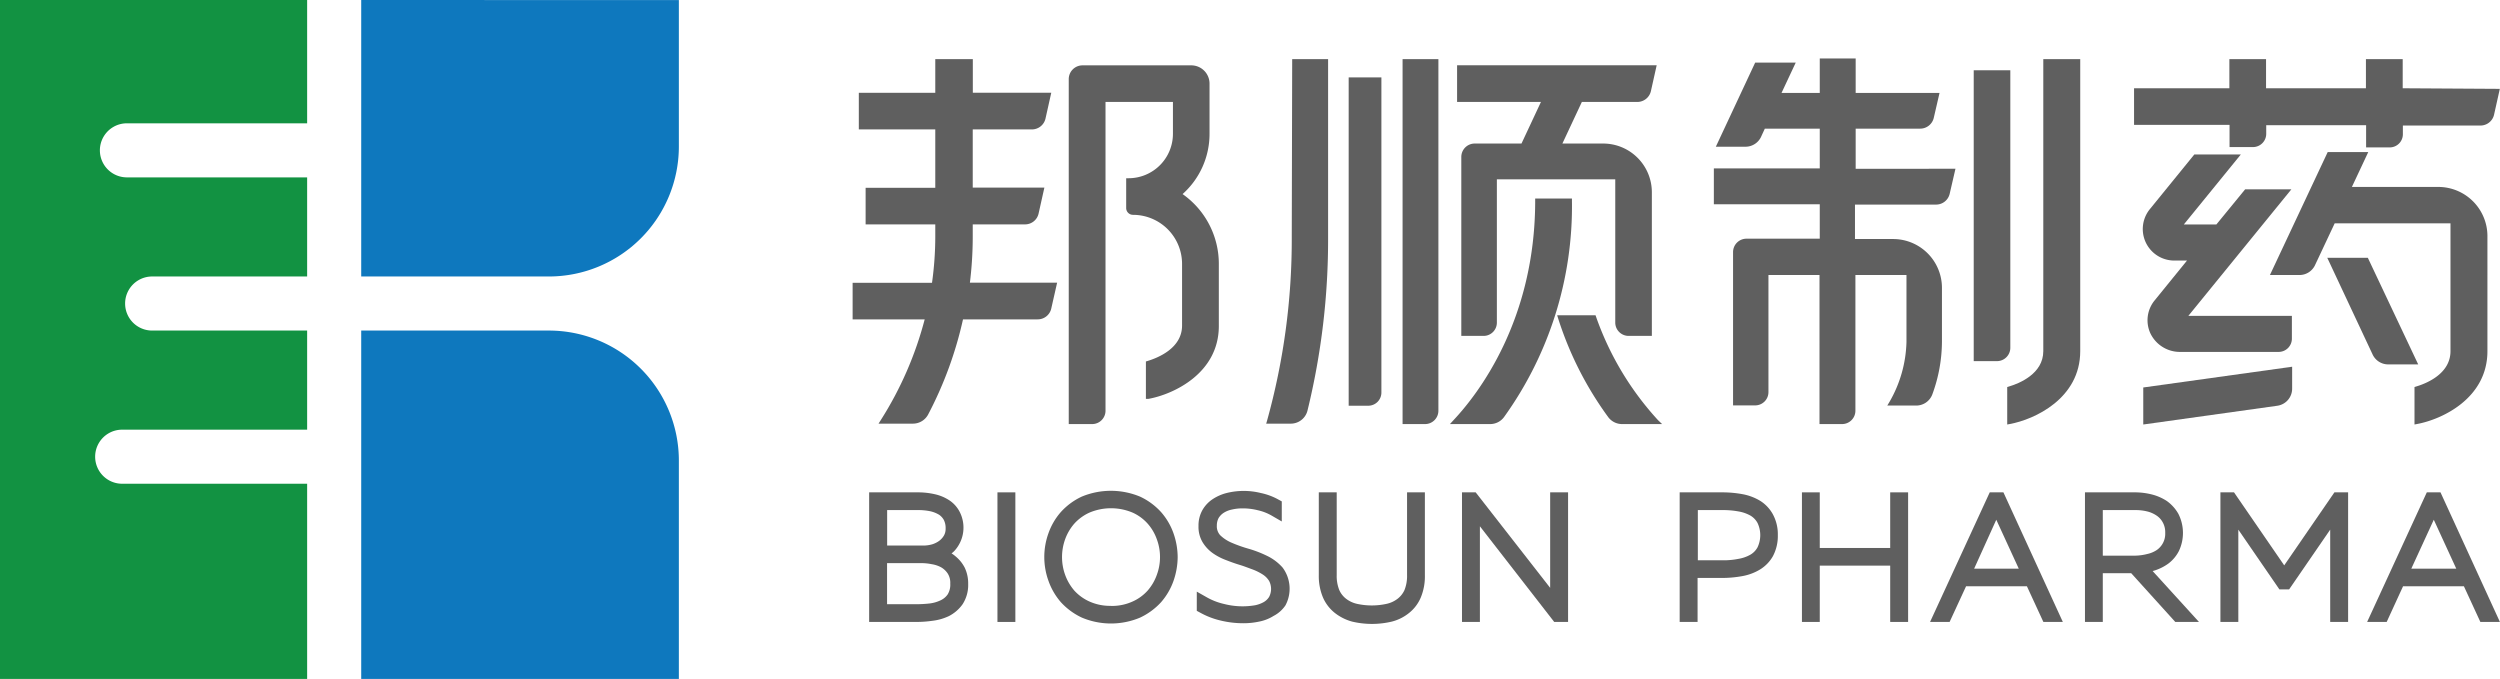
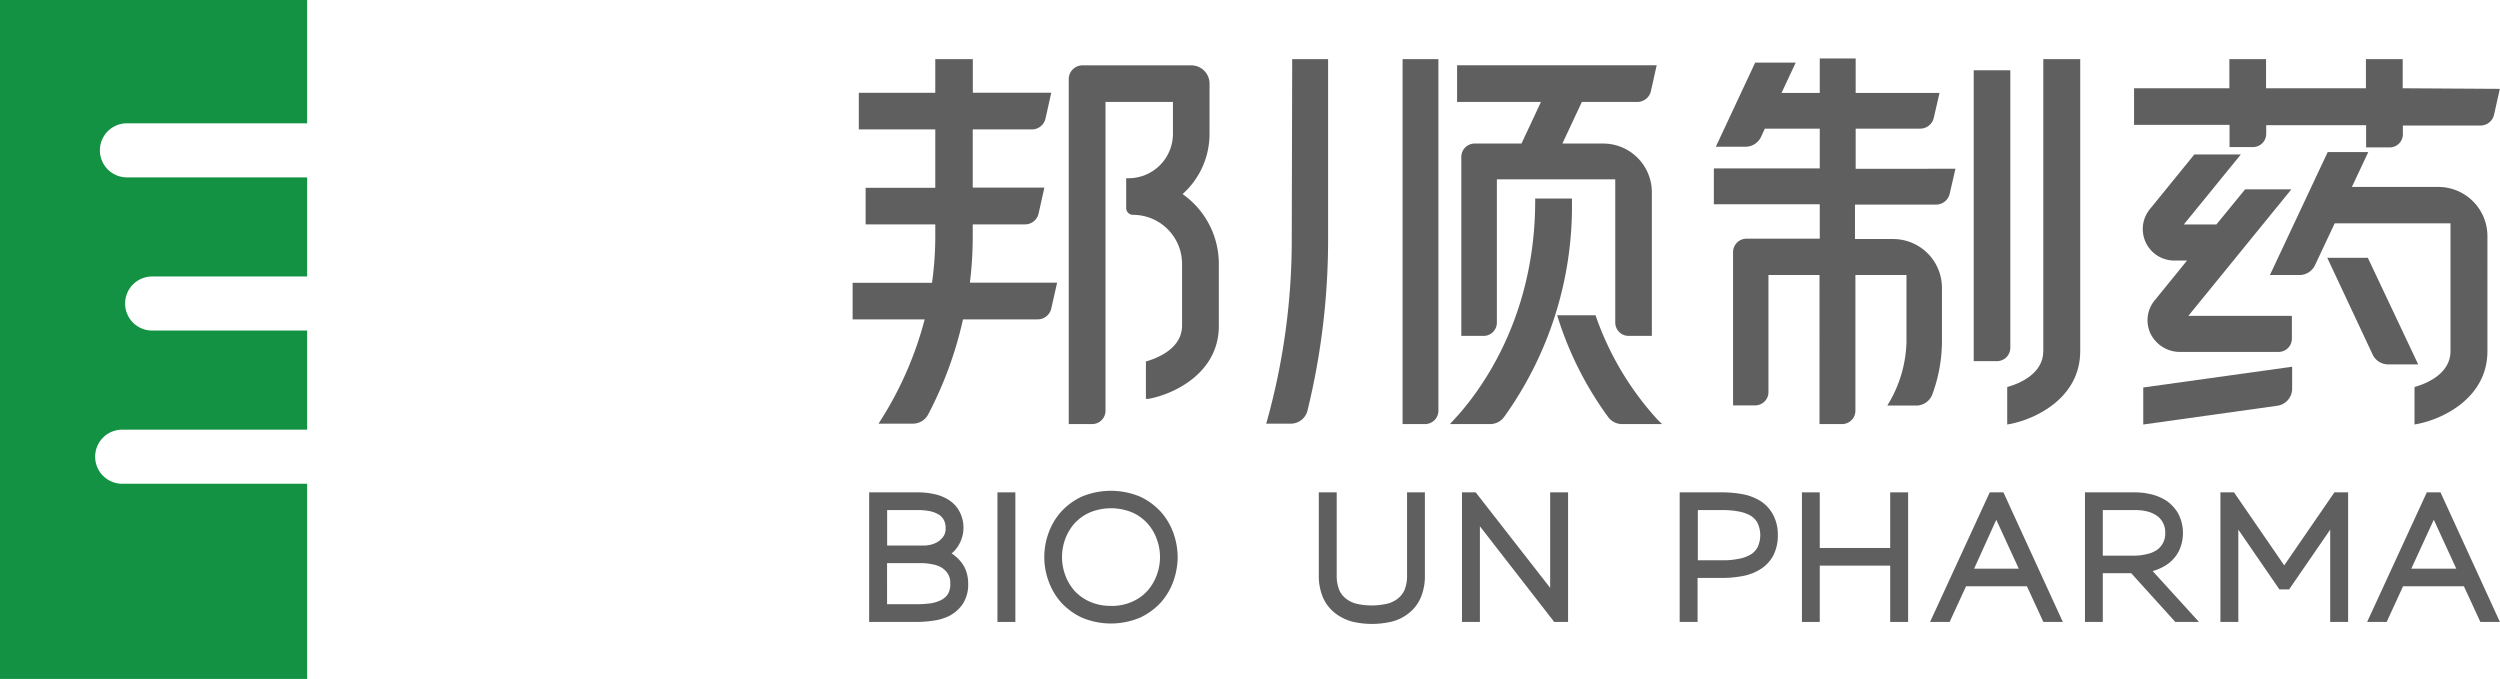
<svg xmlns="http://www.w3.org/2000/svg" id="图层_1" data-name="图层 1" viewBox="0 0 290.34 78.85">
  <defs>
    <style>.cls-1{fill:#129242;}.cls-2{fill:#0e78be;}.cls-3{fill:#5f5f5f;}</style>
  </defs>
  <title>邦顺制药BSlogoys</title>
  <g id="SPLINE">
    <path class="cls-1" d="M79.9,32.38h20.93V18.06H65.16V96.91h35.67V74.24H79.35a3.14,3.14,0,1,1,0-6.28h21.48V56.45h-18a3.14,3.14,0,1,1,0-6.28h18V38.66H79.9a3.14,3.14,0,0,1,0-6.28Z" transform="translate(-65.16 -18.06)" />
  </g>
  <g id="SPLINE-2" data-name="SPLINE">
-     <path class="cls-2" d="M107.11,18.06V50.17h21.81A15.1,15.1,0,0,0,144,35.07v-17Z" transform="translate(-65.16 -18.06)" />
-   </g>
+     </g>
  <g id="SPLINE-3" data-name="SPLINE">
-     <path class="cls-2" d="M128.92,56.45H107.11V96.91H144V71.55A15.1,15.1,0,0,0,128.92,56.45Z" transform="translate(-65.16 -18.06)" />
-   </g>
+     </g>
  <path class="cls-3" d="M176.19,82.72a3.92,3.92,0,0,0-.52-.39,2.79,2.79,0,0,0,.32-.28,4,4,0,0,0,.63-4.53,3.57,3.57,0,0,0-1.17-1.33,5.08,5.08,0,0,0-1.71-.73,8.79,8.79,0,0,0-2-.22H166.1V90.29h5.5a13.09,13.09,0,0,0,1.82-.13,6.13,6.13,0,0,0,1.94-.55,4.4,4.4,0,0,0,1.58-1.36,4.09,4.09,0,0,0,.66-2.37,4.25,4.25,0,0,0-.4-1.89A4.14,4.14,0,0,0,176.19,82.72Zm-1.39-2.49a2.09,2.09,0,0,1-.55.63,2.8,2.8,0,0,1-.81.41,3.86,3.86,0,0,1-1,.15h-4.25V77.3h3.56a6.67,6.67,0,0,1,1.47.14,3.44,3.44,0,0,1,1,.4,1.74,1.74,0,0,1,.56.62,2.08,2.08,0,0,1,.2,1A1.55,1.55,0,0,1,174.8,80.23Zm-6.62,3.23h4.06a6.11,6.11,0,0,1,1.11.12,3.42,3.42,0,0,1,1.08.35,2.28,2.28,0,0,1,.79.73,2,2,0,0,1,.3,1.18,2.16,2.16,0,0,1-.3,1.25,2.06,2.06,0,0,1-.85.7,4.09,4.09,0,0,1-1.3.36,13.53,13.53,0,0,1-1.53.08h-3.36Z" transform="translate(-65.16 -18.06)" />
  <rect class="cls-3" x="115.84" y="57.18" width="2.08" height="15.05" />
  <path class="cls-3" d="M200,88a7.61,7.61,0,0,0,1.45-2.49,8.56,8.56,0,0,0,.48-2.75,8.47,8.47,0,0,0-.48-2.75A7.51,7.51,0,0,0,200,77.53a7.64,7.64,0,0,0-2.43-1.79,8.82,8.82,0,0,0-6.79,0,7.6,7.6,0,0,0-2.42,1.79A7.51,7.51,0,0,0,186.92,80a8.12,8.12,0,0,0,0,5.5A7.61,7.61,0,0,0,188.37,88a7.72,7.72,0,0,0,2.42,1.78,8.7,8.7,0,0,0,6.79,0A7.77,7.77,0,0,0,200,88Zm-5.82.42a5.79,5.79,0,0,1-2.49-.5,5.31,5.31,0,0,1-1.77-1.28,5.83,5.83,0,0,1-1.06-1.82,6.1,6.1,0,0,1,0-4.13,5.68,5.68,0,0,1,1.06-1.81,5.33,5.33,0,0,1,1.77-1.29,6.45,6.45,0,0,1,5,0,5.19,5.19,0,0,1,1.76,1.29,5.5,5.5,0,0,1,1.06,1.81,5.95,5.95,0,0,1,0,4.13,5.65,5.65,0,0,1-1.06,1.82,5.17,5.17,0,0,1-1.76,1.28A5.79,5.79,0,0,1,194.19,88.43Z" transform="translate(-65.16 -18.06)" />
-   <path class="cls-3" d="M214.45,88.36a4.11,4.11,0,0,0-.33-4.38,5.71,5.71,0,0,0-1.82-1.37,13.25,13.25,0,0,0-2.16-.83,15.7,15.7,0,0,1-1.94-.69,4.38,4.38,0,0,1-1.33-.87,1.53,1.53,0,0,1-.39-1.12,1.83,1.83,0,0,1,.2-.87,1.91,1.91,0,0,1,.59-.61,2.78,2.78,0,0,1,.95-.38,5.24,5.24,0,0,1,1.22-.14,7.22,7.22,0,0,1,1.81.22,5.7,5.7,0,0,1,1.56.6l1.21.7V76.29l-.42-.23a7.2,7.2,0,0,0-2-.74,8.25,8.25,0,0,0-4,0,5.31,5.31,0,0,0-1.59.7,3.75,3.75,0,0,0-1.2,1.27,3.64,3.64,0,0,0-.46,1.86,3.47,3.47,0,0,0,.48,1.89,4.32,4.32,0,0,0,1.16,1.25,6.79,6.79,0,0,0,1.54.81c.51.2,1,.38,1.59.56s1,.35,1.53.54a6.3,6.3,0,0,1,1.19.6,2.35,2.35,0,0,1,.71.73,2,2,0,0,1,0,1.85,1.78,1.78,0,0,1-.62.6,3.46,3.46,0,0,1-1,.37,8.57,8.57,0,0,1-3.58-.14,7.41,7.41,0,0,1-2-.76l-1.2-.68V89l.41.22a9.11,9.11,0,0,0,2.33.9,11.15,11.15,0,0,0,2.64.32,8.69,8.69,0,0,0,1.86-.19,4.92,4.92,0,0,0,1.68-.66A3.73,3.73,0,0,0,214.45,88.36Z" transform="translate(-65.16 -18.06)" />
  <path class="cls-3" d="M230.16,87.46a6.39,6.39,0,0,0,.48-2.6V75.24h-2.07v9.61a4.38,4.38,0,0,1-.3,1.74,2.65,2.65,0,0,1-.79,1,3.22,3.22,0,0,1-1.25.59,8,8,0,0,1-3.51,0,3.25,3.25,0,0,1-1.24-.59,2.63,2.63,0,0,1-.78-1,4.38,4.38,0,0,1-.3-1.74V75.24h-2.08v9.62a6.38,6.38,0,0,0,.49,2.6,4.66,4.66,0,0,0,1.38,1.79,5.66,5.66,0,0,0,2,1,10,10,0,0,0,4.61,0,5.21,5.21,0,0,0,2-1A4.55,4.55,0,0,0,230.16,87.46Z" transform="translate(-65.16 -18.06)" />
  <polygon class="cls-3" points="171.87 61.12 180.5 72.23 182.11 72.23 182.11 57.18 180.03 57.18 180.03 68.27 171.38 57.18 169.79 57.18 169.79 72.23 171.87 72.23 171.87 61.12" />
  <path class="cls-3" d="M269.59,76.23a6.1,6.1,0,0,0-2.07-.78,13,13,0,0,0-2.29-.21h-5V90.29h2.08V85.18h2.89a13,13,0,0,0,2.29-.21,6,6,0,0,0,2.07-.77,4.29,4.29,0,0,0,1.5-1.55,5,5,0,0,0,.57-2.44,4.88,4.88,0,0,0-.57-2.41A4.27,4.27,0,0,0,269.59,76.23Zm-4.33,6.9h-2.92V77.3h2.92a9.63,9.63,0,0,1,1.82.16,4.33,4.33,0,0,1,1.37.48,2.23,2.23,0,0,1,.82.85,3.31,3.31,0,0,1,0,2.84,2.19,2.19,0,0,1-.83.85,4.18,4.18,0,0,1-1.37.48A8.69,8.69,0,0,1,265.26,83.13Z" transform="translate(-65.16 -18.06)" />
  <polygon class="cls-3" points="219.52 63.64 211.34 63.64 211.34 57.18 209.27 57.18 209.27 72.23 211.34 72.23 211.34 65.69 219.52 65.69 219.52 72.23 221.6 72.23 221.6 57.18 219.52 57.18 219.52 63.64" />
  <path class="cls-3" d="M296.24,75.24l-6.93,15.05h2.27l1.91-4.14h7.07l1.91,4.14h2.26l-6.9-15.05Zm-1.81,8.86L297,78.42l2.61,5.68Z" transform="translate(-65.16 -18.06)" />
  <path class="cls-3" d="M315.37,84.32A5.61,5.61,0,0,0,317,83.5a4.27,4.27,0,0,0,1.21-1.45,4.9,4.9,0,0,0-.07-4.33,4.66,4.66,0,0,0-1.34-1.48,5.74,5.74,0,0,0-1.79-.77,8,8,0,0,0-1.87-.23H307.3V90.29h2.07V84.63h3.3l5.12,5.66h2.75l-5.38-5.91Zm-2.2-1.73h-3.8V77.3h3.8a5.48,5.48,0,0,1,1.33.15,3.34,3.34,0,0,1,1.09.47,2.2,2.2,0,0,1,.74.8,2.36,2.36,0,0,1,.29,1.23,2.29,2.29,0,0,1-1,2,3.22,3.22,0,0,1-1.09.45A6,6,0,0,1,313.17,82.59Z" transform="translate(-65.16 -18.06)" />
  <polygon class="cls-3" points="271.11 57.18 265.28 65.66 259.45 57.18 257.87 57.18 257.87 72.23 259.95 72.23 259.95 61.51 264.72 68.45 265.85 68.45 270.62 61.51 270.62 72.23 272.7 72.23 272.7 57.18 271.11 57.18" />
  <path class="cls-3" d="M348.59,75.24H347l-6.93,15.05h2.27l1.9-4.14h7.07l1.91,4.14h2.27ZM345.2,84.1l2.61-5.68,2.61,5.68Z" transform="translate(-65.16 -18.06)" />
  <path class="cls-3" d="M228.05,67.31h2.62a1.55,1.55,0,0,0,1.54-1.54V24.93h-4.16Z" transform="translate(-65.16 -18.06)" />
-   <path class="cls-3" d="M221.79,65.18h2.26a1.53,1.53,0,0,0,1.54-1.53V27.05h-3.8Z" transform="translate(-65.16 -18.06)" />
  <path class="cls-3" d="M215.18,45.56a78.51,78.51,0,0,1-2.87,21.36l-.1.34H215A2,2,0,0,0,217,65.77a83.5,83.5,0,0,0,2.4-20.21V24.93h-4.17Z" transform="translate(-65.16 -18.06)" />
  <path class="cls-3" d="M241.86,34.73h-5.43a1.56,1.56,0,0,0-1.56,1.56V57.07h2.63A1.54,1.54,0,0,0,239,55.53V38.89h13.75V55.53a1.55,1.55,0,0,0,1.54,1.54H257V40.38a5.66,5.66,0,0,0-5.66-5.65h-4.73l2.26-4.83h6.43a1.62,1.62,0,0,0,1.59-1.26l.67-3H234.38V29.9h9.74Z" transform="translate(-65.16 -18.06)" />
  <path class="cls-3" d="M247.72,41.12h-4.27v.26c0,13.86-6.62,22.43-9.48,25.47l-.42.46h4.67a2,2,0,0,0,1.61-.81,41.94,41.94,0,0,0,7.89-25.12Z" transform="translate(-65.16 -18.06)" />
  <path class="cls-3" d="M257.71,66.85a34.71,34.71,0,0,1-7.19-12l-.06-.18H246l.11.35a39.81,39.81,0,0,0,5.82,11.48,2,2,0,0,0,1.59.81h4.67Z" transform="translate(-65.16 -18.06)" />
  <path class="cls-3" d="M280.67,33h7.48a1.62,1.62,0,0,0,1.59-1.25l.67-2.9h-9.74v-4H276.5v4h-4.44l1.65-3.52H269l-4.57,9.77h3.45A2,2,0,0,0,269.66,34l.46-1h6.38v4.62H264.2v4.16h12.3v4H268a1.56,1.56,0,0,0-1.57,1.56v17.8H269a1.54,1.54,0,0,0,1.54-1.53V50h5.93V67.31h2.63a1.55,1.55,0,0,0,1.54-1.54V50h5.93v7.78a14.59,14.59,0,0,1-2,7l-.23.38h3.37a2,2,0,0,0,1.86-1.29,17.91,17.91,0,0,0,1.12-6.13V51.47a5.67,5.67,0,0,0-5.67-5.65h-4.43v-4H290a1.62,1.62,0,0,0,1.59-1.26l.67-2.9H280.67Z" transform="translate(-65.16 -18.06)" />
  <path class="cls-3" d="M298.63,26.22h-4.25V60h2.7a1.55,1.55,0,0,0,1.55-1.55Z" transform="translate(-65.16 -18.06)" />
  <path class="cls-3" d="M302.46,24.93V58.84c0,2.64-2.81,3.76-4,4.11l-.19.06v4.35l.32-.06c2.82-.52,8.16-2.94,8.16-8.46V24.93Z" transform="translate(-65.16 -18.06)" />
  <path class="cls-3" d="M344.2,28.31V24.93h-4.27v3.38h-11.6V24.93h-4.26v3.38H313v4.25h11.09v2.58h2.72a1.54,1.54,0,0,0,1.54-1.54v-1h11.6v2.58h2.73a1.53,1.53,0,0,0,1.54-1.54v-1h9a1.62,1.62,0,0,0,1.59-1.26l.67-3Z" transform="translate(-65.16 -18.06)" />
  <path class="cls-3" d="M314.07,67.36l15.58-2.18a2,2,0,0,0,1.71-2V60.65l-17.29,2.41Z" transform="translate(-65.16 -18.06)" />
  <path class="cls-3" d="M340.15,48h-4.71l5.27,11.24a2,2,0,0,0,1.79,1.14H346Z" transform="translate(-65.16 -18.06)" />
  <path class="cls-3" d="M348.3,39.77h-10l1.9-4.05h-4.71L328.78,50h3.45A2,2,0,0,0,334,48.89L336.3,44h13.45V58.84c0,2.64-2.81,3.76-4,4.11l-.18.06v4.35l.31-.06c2.82-.52,8.16-2.94,8.16-8.46V45.46A5.71,5.71,0,0,0,348.3,39.77Z" transform="translate(-65.16 -18.06)" />
  <path class="cls-3" d="M331.27,40.05H325.9l-3.34,4.08h-3.78L325.4,36H320l-5.14,6.32a3.66,3.66,0,0,0,2.86,6h1.43l-3.76,4.63a3.63,3.63,0,0,0-.48,3.85,3.8,3.8,0,0,0,3.48,2.13h11.4a1.54,1.54,0,0,0,1.54-1.54V54.74H319.31Z" transform="translate(-65.16 -18.06)" />
  <path class="cls-3" d="M178.13,45.56V44.12h6.07a1.61,1.61,0,0,0,1.58-1.27l.67-3h-8.32V33.09H185a1.62,1.62,0,0,0,1.58-1.26l.67-3h-9.11V24.93h-4.36v3.91h-8.88v4.25h8.88v6.78h-8.09v4.25h8.09v1.44a38.68,38.68,0,0,1-.38,5.34h-9.22v4.25h8.37a41.17,41.17,0,0,1-5.1,11.7l-.26.41h4a2,2,0,0,0,1.76-1.06A44.45,44.45,0,0,0,177,55.15h8.66a1.61,1.61,0,0,0,1.59-1.26l.68-3H177.8A43.86,43.86,0,0,0,178.13,45.56Z" transform="translate(-65.16 -18.06)" />
  <path class="cls-3" d="M202.5,40.6a9.36,9.36,0,0,0,3.13-7V27.77a2.12,2.12,0,0,0-2.13-2.12H190.88a1.6,1.6,0,0,0-1.6,1.59V67.31H192a1.55,1.55,0,0,0,1.55-1.55V29.9h7.83v3.72a5.16,5.16,0,0,1-5.16,5.14h-.27v3.46a.79.79,0,0,0,.8.79,5.7,5.7,0,0,1,5.69,5.68v7.18c0,2.64-2.82,3.75-4,4.11l-.2.06v4.34l.31,0c2.83-.51,8.16-2.93,8.16-8.46V48.69A9.9,9.9,0,0,0,202.5,40.6Z" transform="translate(-65.16 -18.06)" />
</svg>